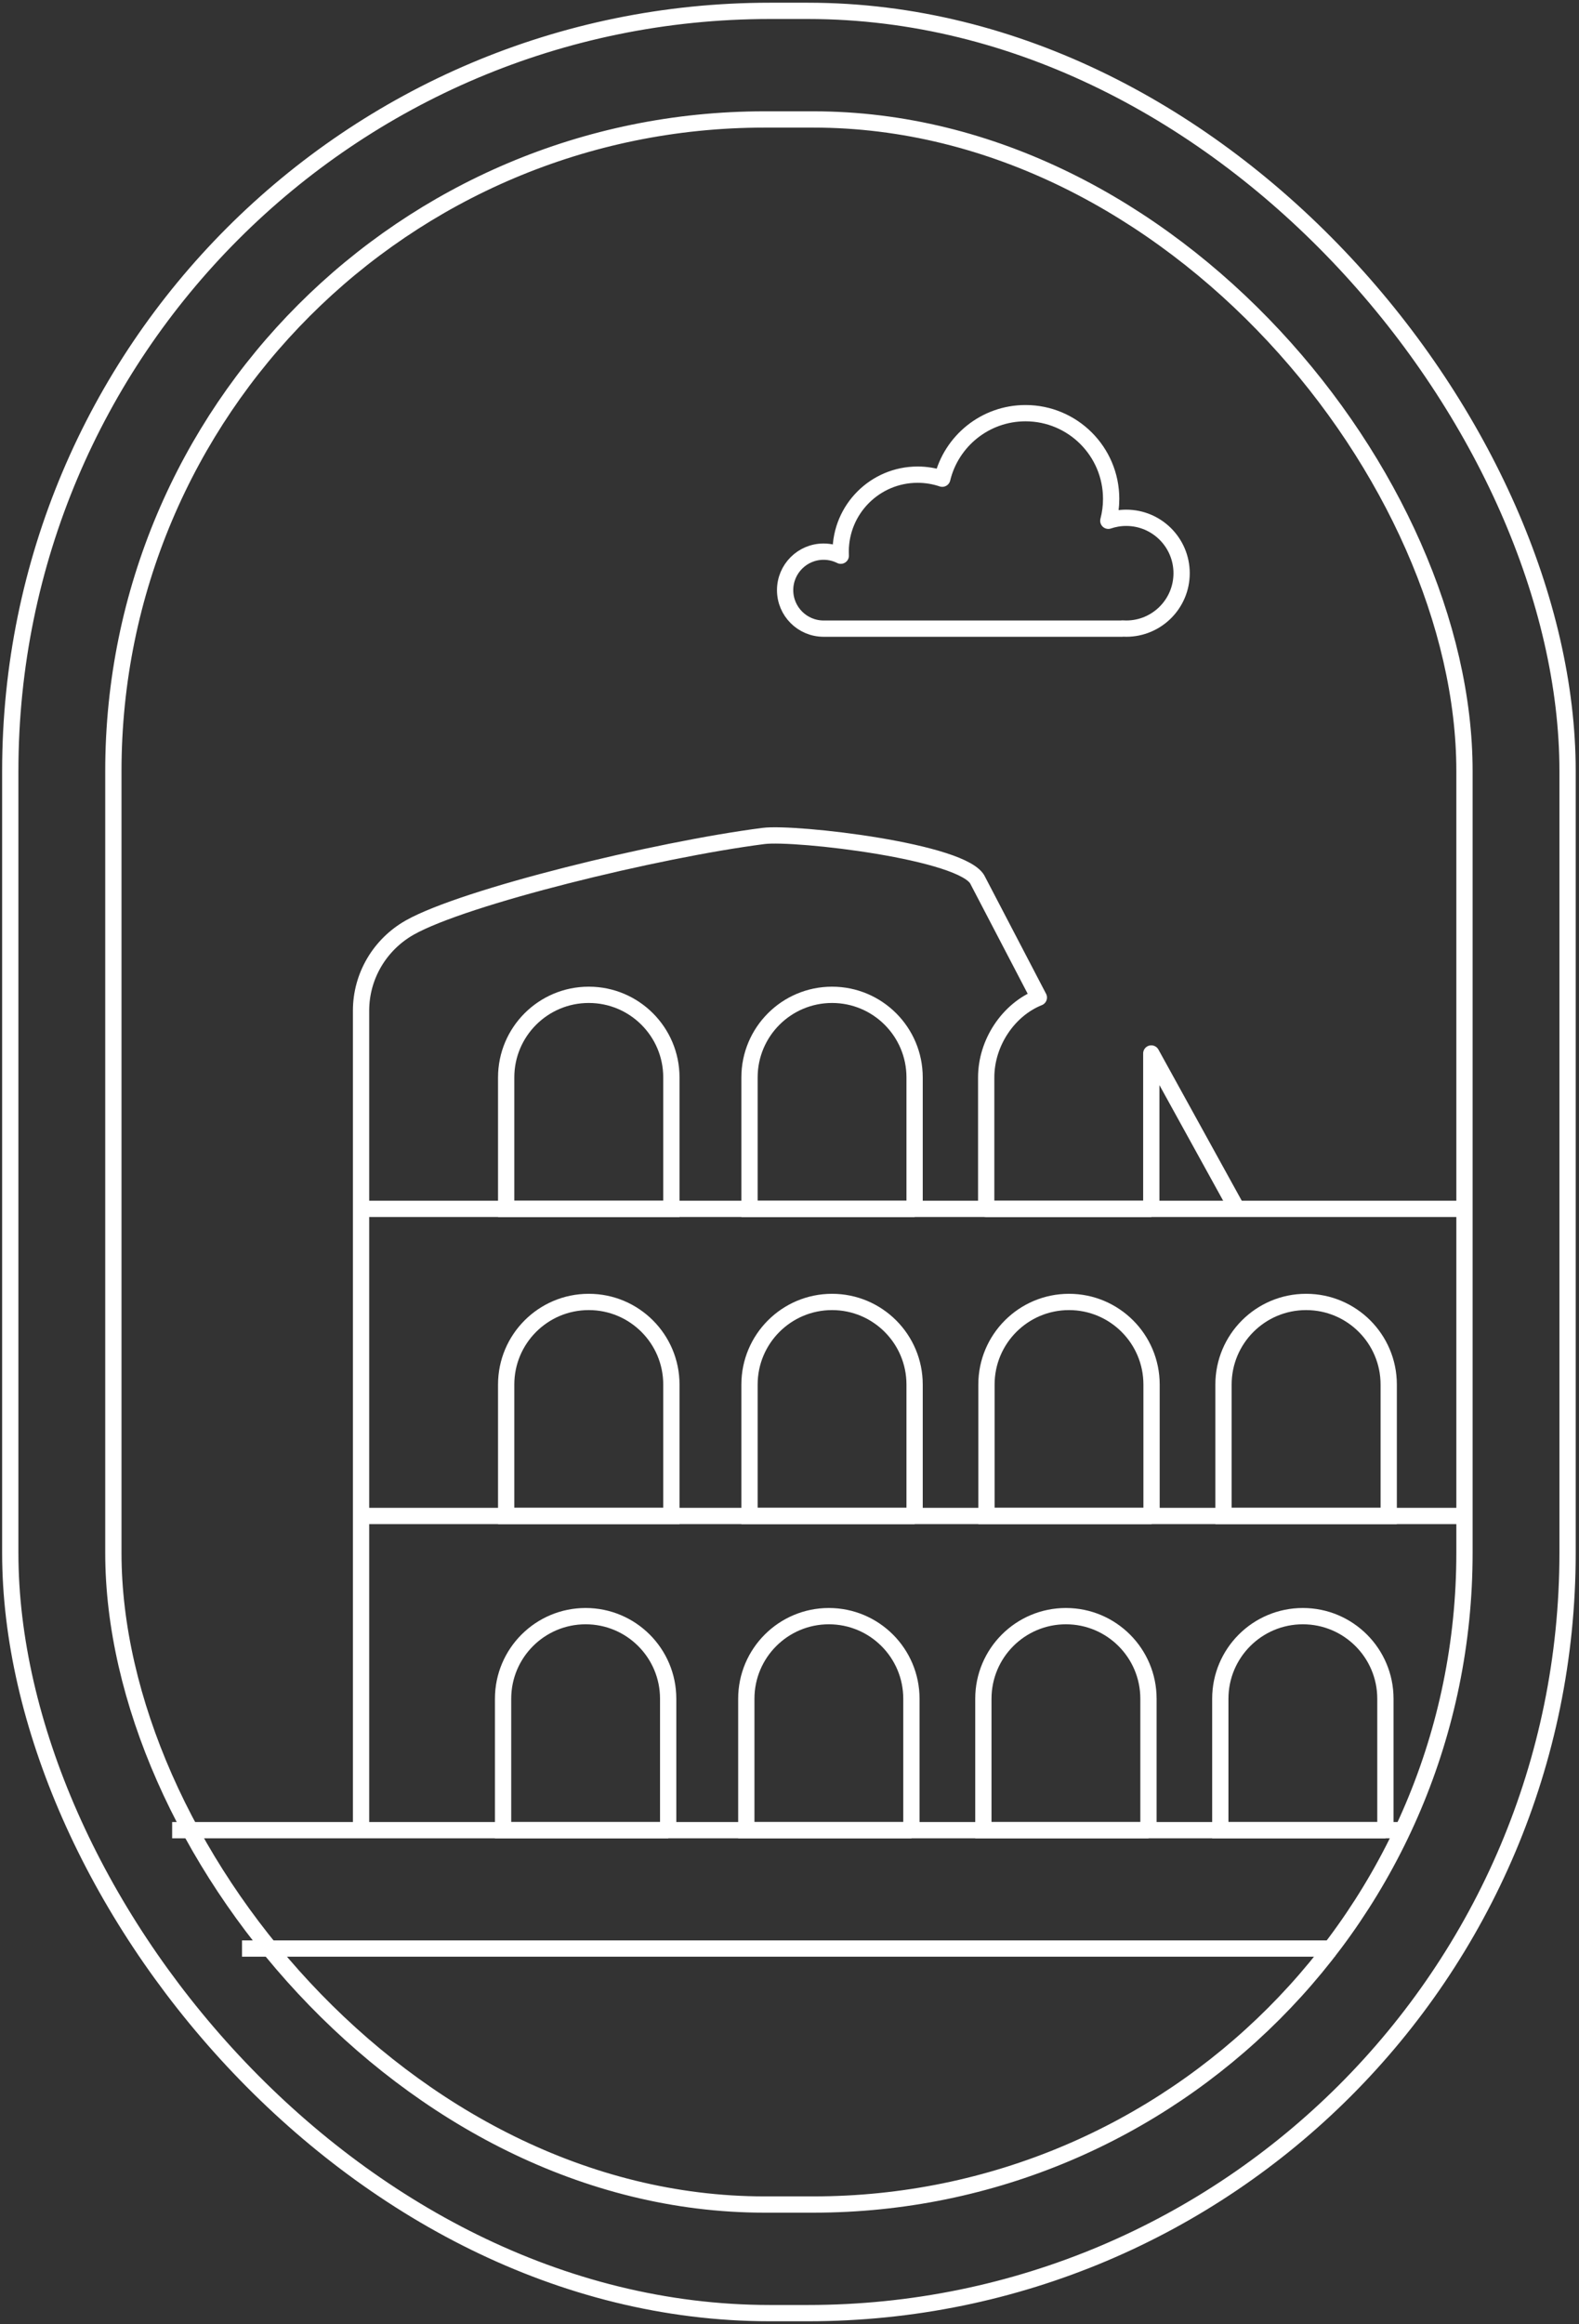
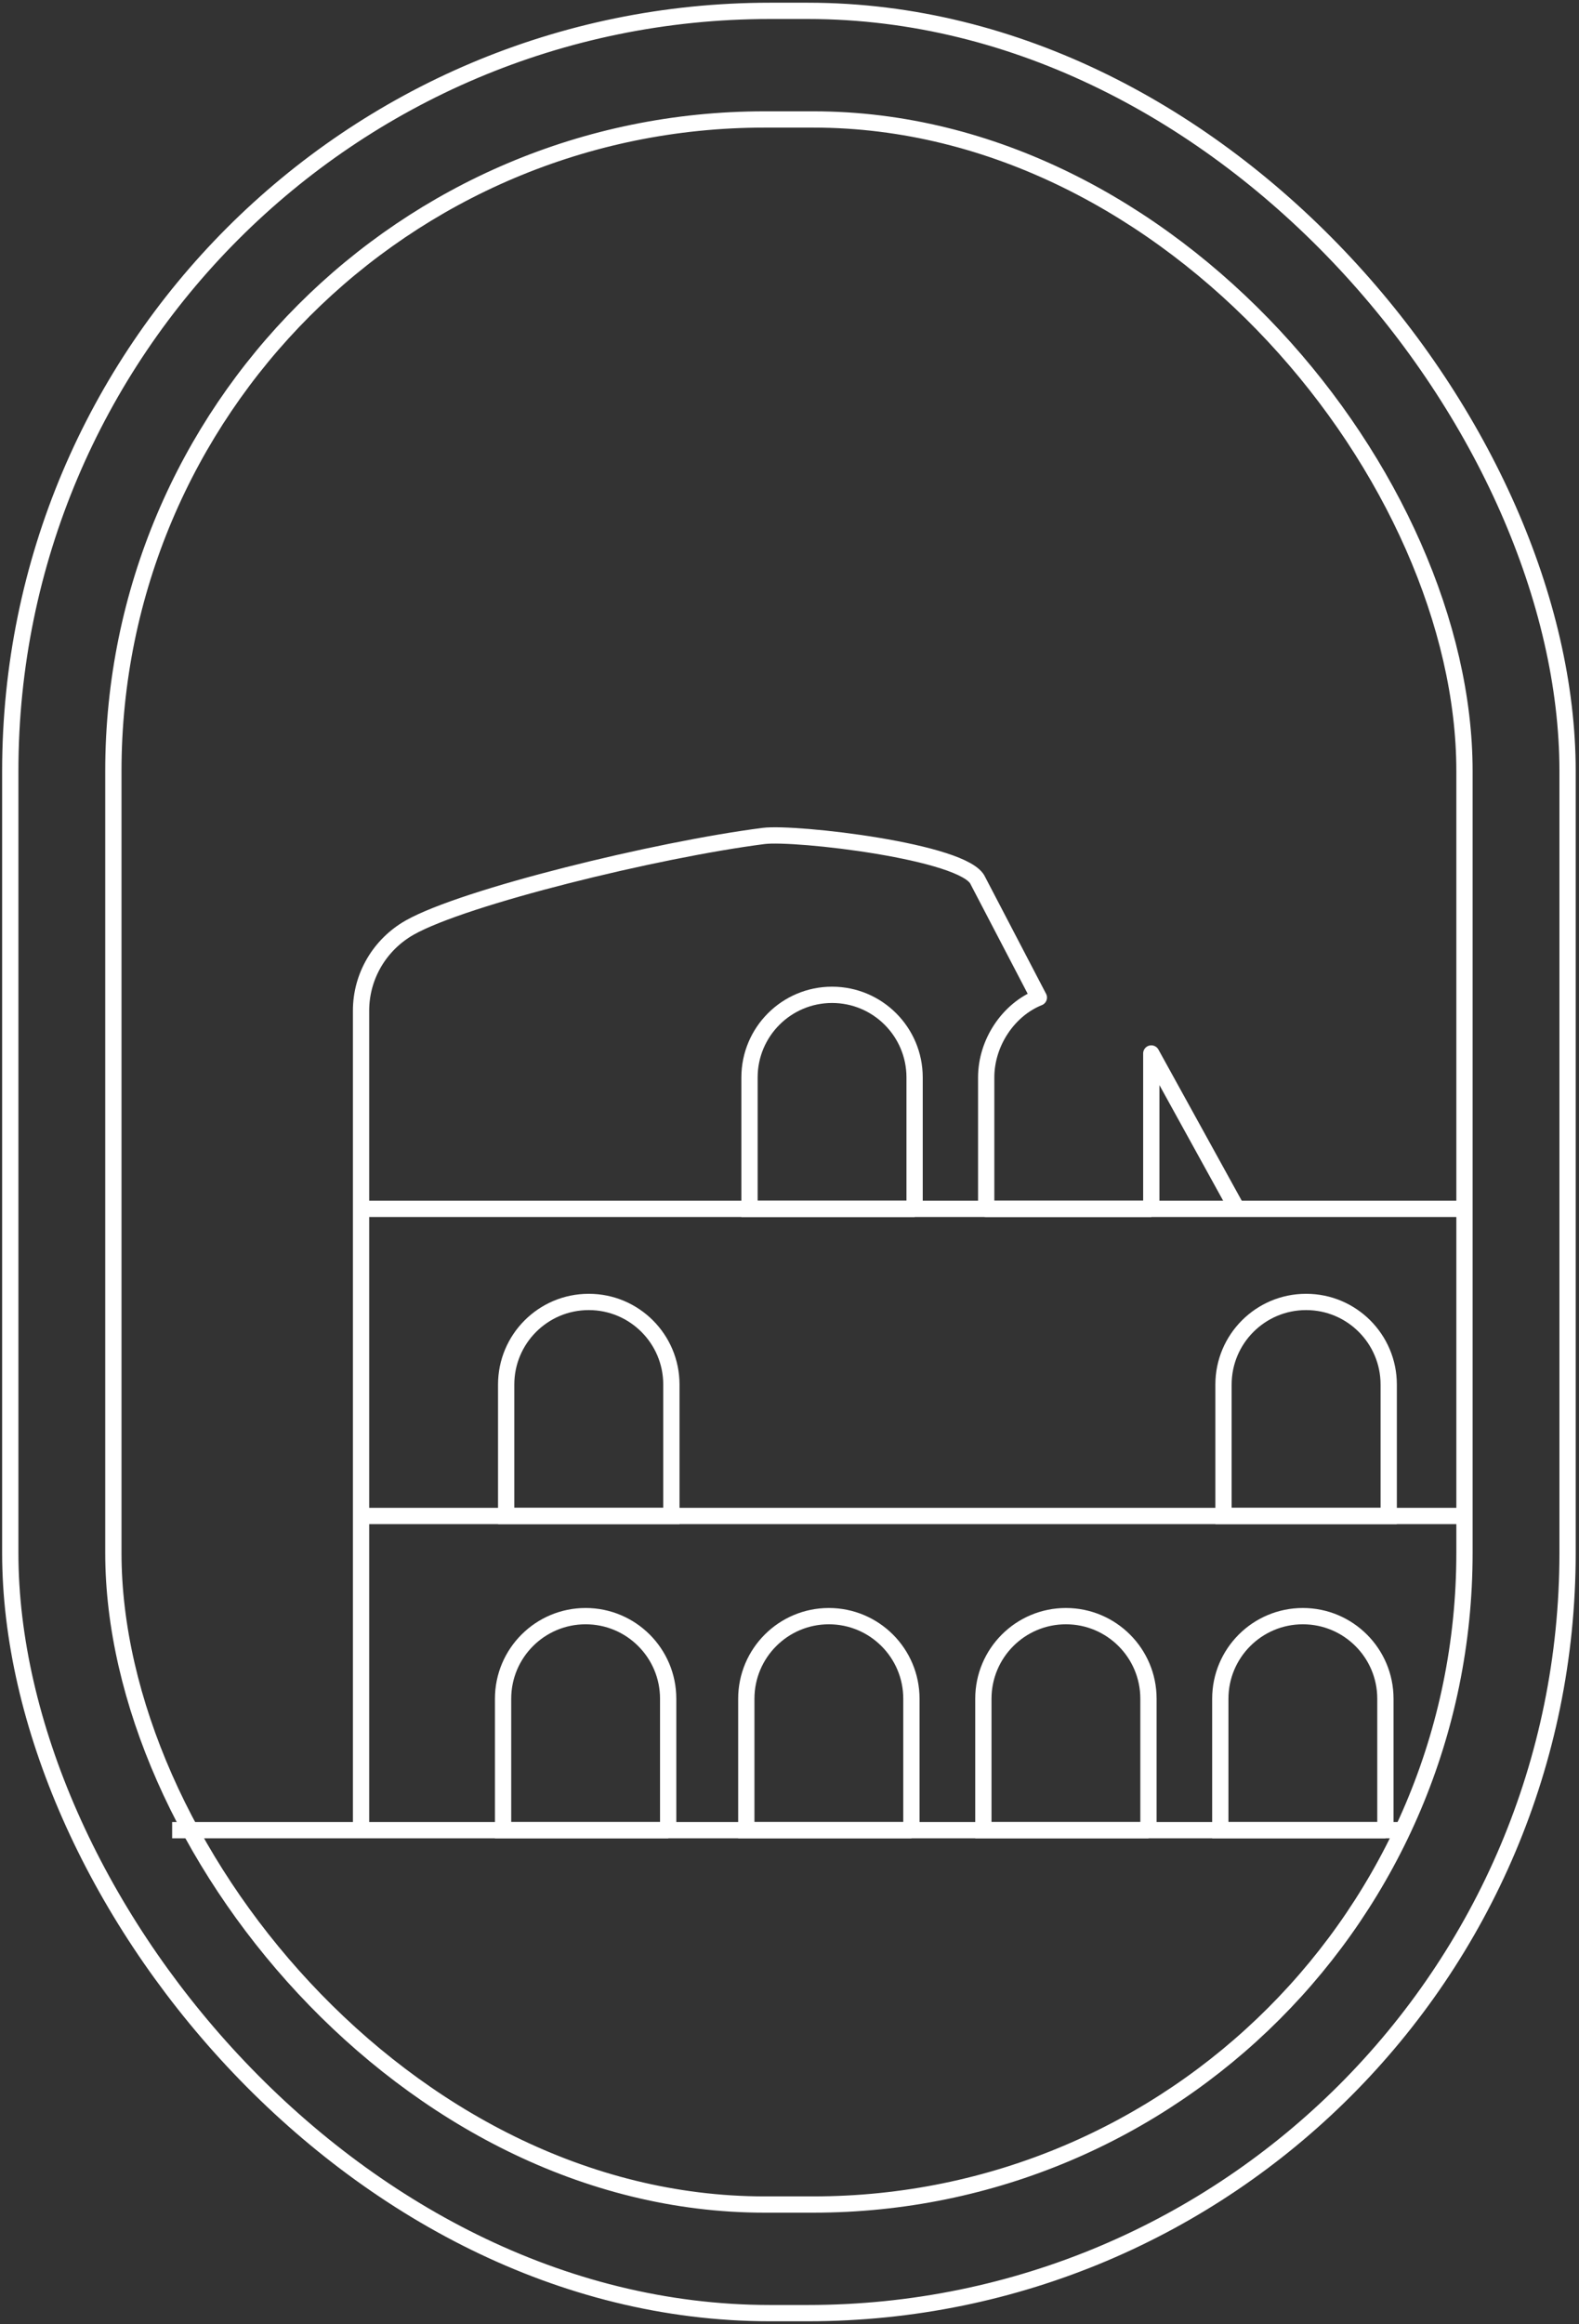
<svg xmlns="http://www.w3.org/2000/svg" width="291" height="428" viewBox="0 0 291 428" fill="none">
  <rect x="0" y="0" width="291" height="428" fill="#333333" stroke="none" />
  <path d="M66.54 337.39V186.129C66.54 179.771 69.995 173.948 75.525 170.818C85.581 165.157 120.893 156.504 140.713 153.957C146.536 153.211 177.883 156.804 180.218 162.189L191.453 183.715C185.845 185.956 181.75 192.02 181.75 198.427V222.63H212.176M228.098 222.881L212.176 194.015L212.176 222.63M212.197 222.63H212.176" stroke="white" stroke-width="3" stroke-miterlimit="10" stroke-linejoin="round" />
  <path d="M255.341 337.055H224.895V312.852C224.895 304.452 231.708 297.639 240.108 297.639C248.508 297.639 255.321 304.452 255.321 312.852V337.055H255.341Z" stroke="white" stroke-width="3" stroke-miterlimit="10" />
  <path d="M211.675 337.055H181.229V312.852C181.229 304.452 188.042 297.639 196.442 297.639C204.841 297.639 211.655 304.452 211.655 312.852V337.055H211.675Z" stroke="white" stroke-width="3" stroke-miterlimit="10" />
  <path d="M167.987 337.055H137.54V312.852C137.54 304.452 144.353 297.639 152.753 297.639C161.153 297.639 167.966 304.452 167.966 312.852V337.055H167.987Z" stroke="white" stroke-width="3" stroke-miterlimit="10" />
  <path d="M123.161 337.055H92.714V312.852C92.714 304.452 99.527 297.639 107.927 297.639C116.327 297.639 123.14 304.452 123.14 312.852V337.055H123.161Z" stroke="white" stroke-width="3" stroke-miterlimit="10" />
  <path d="M66.54 279.191H269.682" stroke="white" stroke-width="3" stroke-miterlimit="10" />
  <path d="M240.718 239.775C249.118 239.775 255.931 246.589 255.931 254.989V279.191H225.484V254.989C225.484 246.589 232.298 239.775 240.698 239.775H240.718Z" stroke="white" stroke-width="3" stroke-miterlimit="10" />
-   <path d="M212.245 279.191H181.798V254.989C181.798 246.589 188.611 239.775 197.011 239.775C205.411 239.775 212.224 246.589 212.224 254.989V279.191H212.245Z" stroke="white" stroke-width="3" stroke-miterlimit="10" />
-   <path d="M168.577 279.191H138.13V254.989C138.13 246.589 144.943 239.775 153.343 239.775C161.743 239.775 168.556 246.589 168.556 254.989V279.191H168.577Z" stroke="white" stroke-width="3" stroke-miterlimit="10" />
  <path d="M108.518 239.775C116.917 239.775 123.731 246.589 123.731 254.989V279.191H93.284V254.989C93.284 246.589 100.098 239.775 108.497 239.775H108.518Z" stroke="white" stroke-width="3" stroke-miterlimit="10" />
  <path d="M168.577 222.63H138.13V198.427C138.13 190.027 144.943 183.214 153.343 183.214C161.743 183.214 168.556 190.027 168.556 198.427V222.63H168.577Z" stroke="white" stroke-width="3" stroke-miterlimit="10" />
-   <path d="M108.518 183.214C116.917 183.214 123.731 190.027 123.731 198.427V222.63H93.284V198.427C93.284 190.027 100.098 183.214 108.497 183.214H108.518Z" stroke="white" stroke-width="3" stroke-miterlimit="10" />
  <path d="M66.54 222.63H269.682" stroke="white" stroke-width="3" stroke-miterlimit="10" />
  <path d="M31.726 337.055H258.586" stroke="white" stroke-width="3" stroke-miterlimit="10" />
  <rect x="1.893" y="2" width="287" height="424" rx="140" stroke="white" stroke-width="3" />
  <rect x="20.893" y="22" width="249" height="384" rx="120" stroke="white" stroke-width="3" />
-   <path d="M44.603 358.856H246.021" stroke="white" stroke-width="3" />
-   <path d="M204.778 91.874C204.778 93.269 204.597 94.621 204.258 95.909C205.293 95.555 206.402 95.363 207.557 95.363C213.194 95.363 217.763 99.932 217.763 105.569C217.763 111.205 213.194 115.774 207.557 115.774C207.315 115.774 207.074 115.765 206.835 115.749V115.774H151.942C151.889 115.775 151.836 115.774 151.783 115.774C147.868 115.774 144.693 112.6 144.693 108.685C144.693 104.769 147.868 101.595 151.783 101.595C152.921 101.595 153.996 101.864 154.949 102.34C154.936 102.094 154.93 101.845 154.93 101.595C154.93 93.764 161.278 87.416 169.109 87.416C170.699 87.416 172.226 87.678 173.653 88.16C175.324 81.237 181.559 76.093 188.996 76.093C197.712 76.093 204.778 83.158 204.778 91.874Z" stroke="white" stroke-width="3" stroke-linejoin="round" />
</svg>